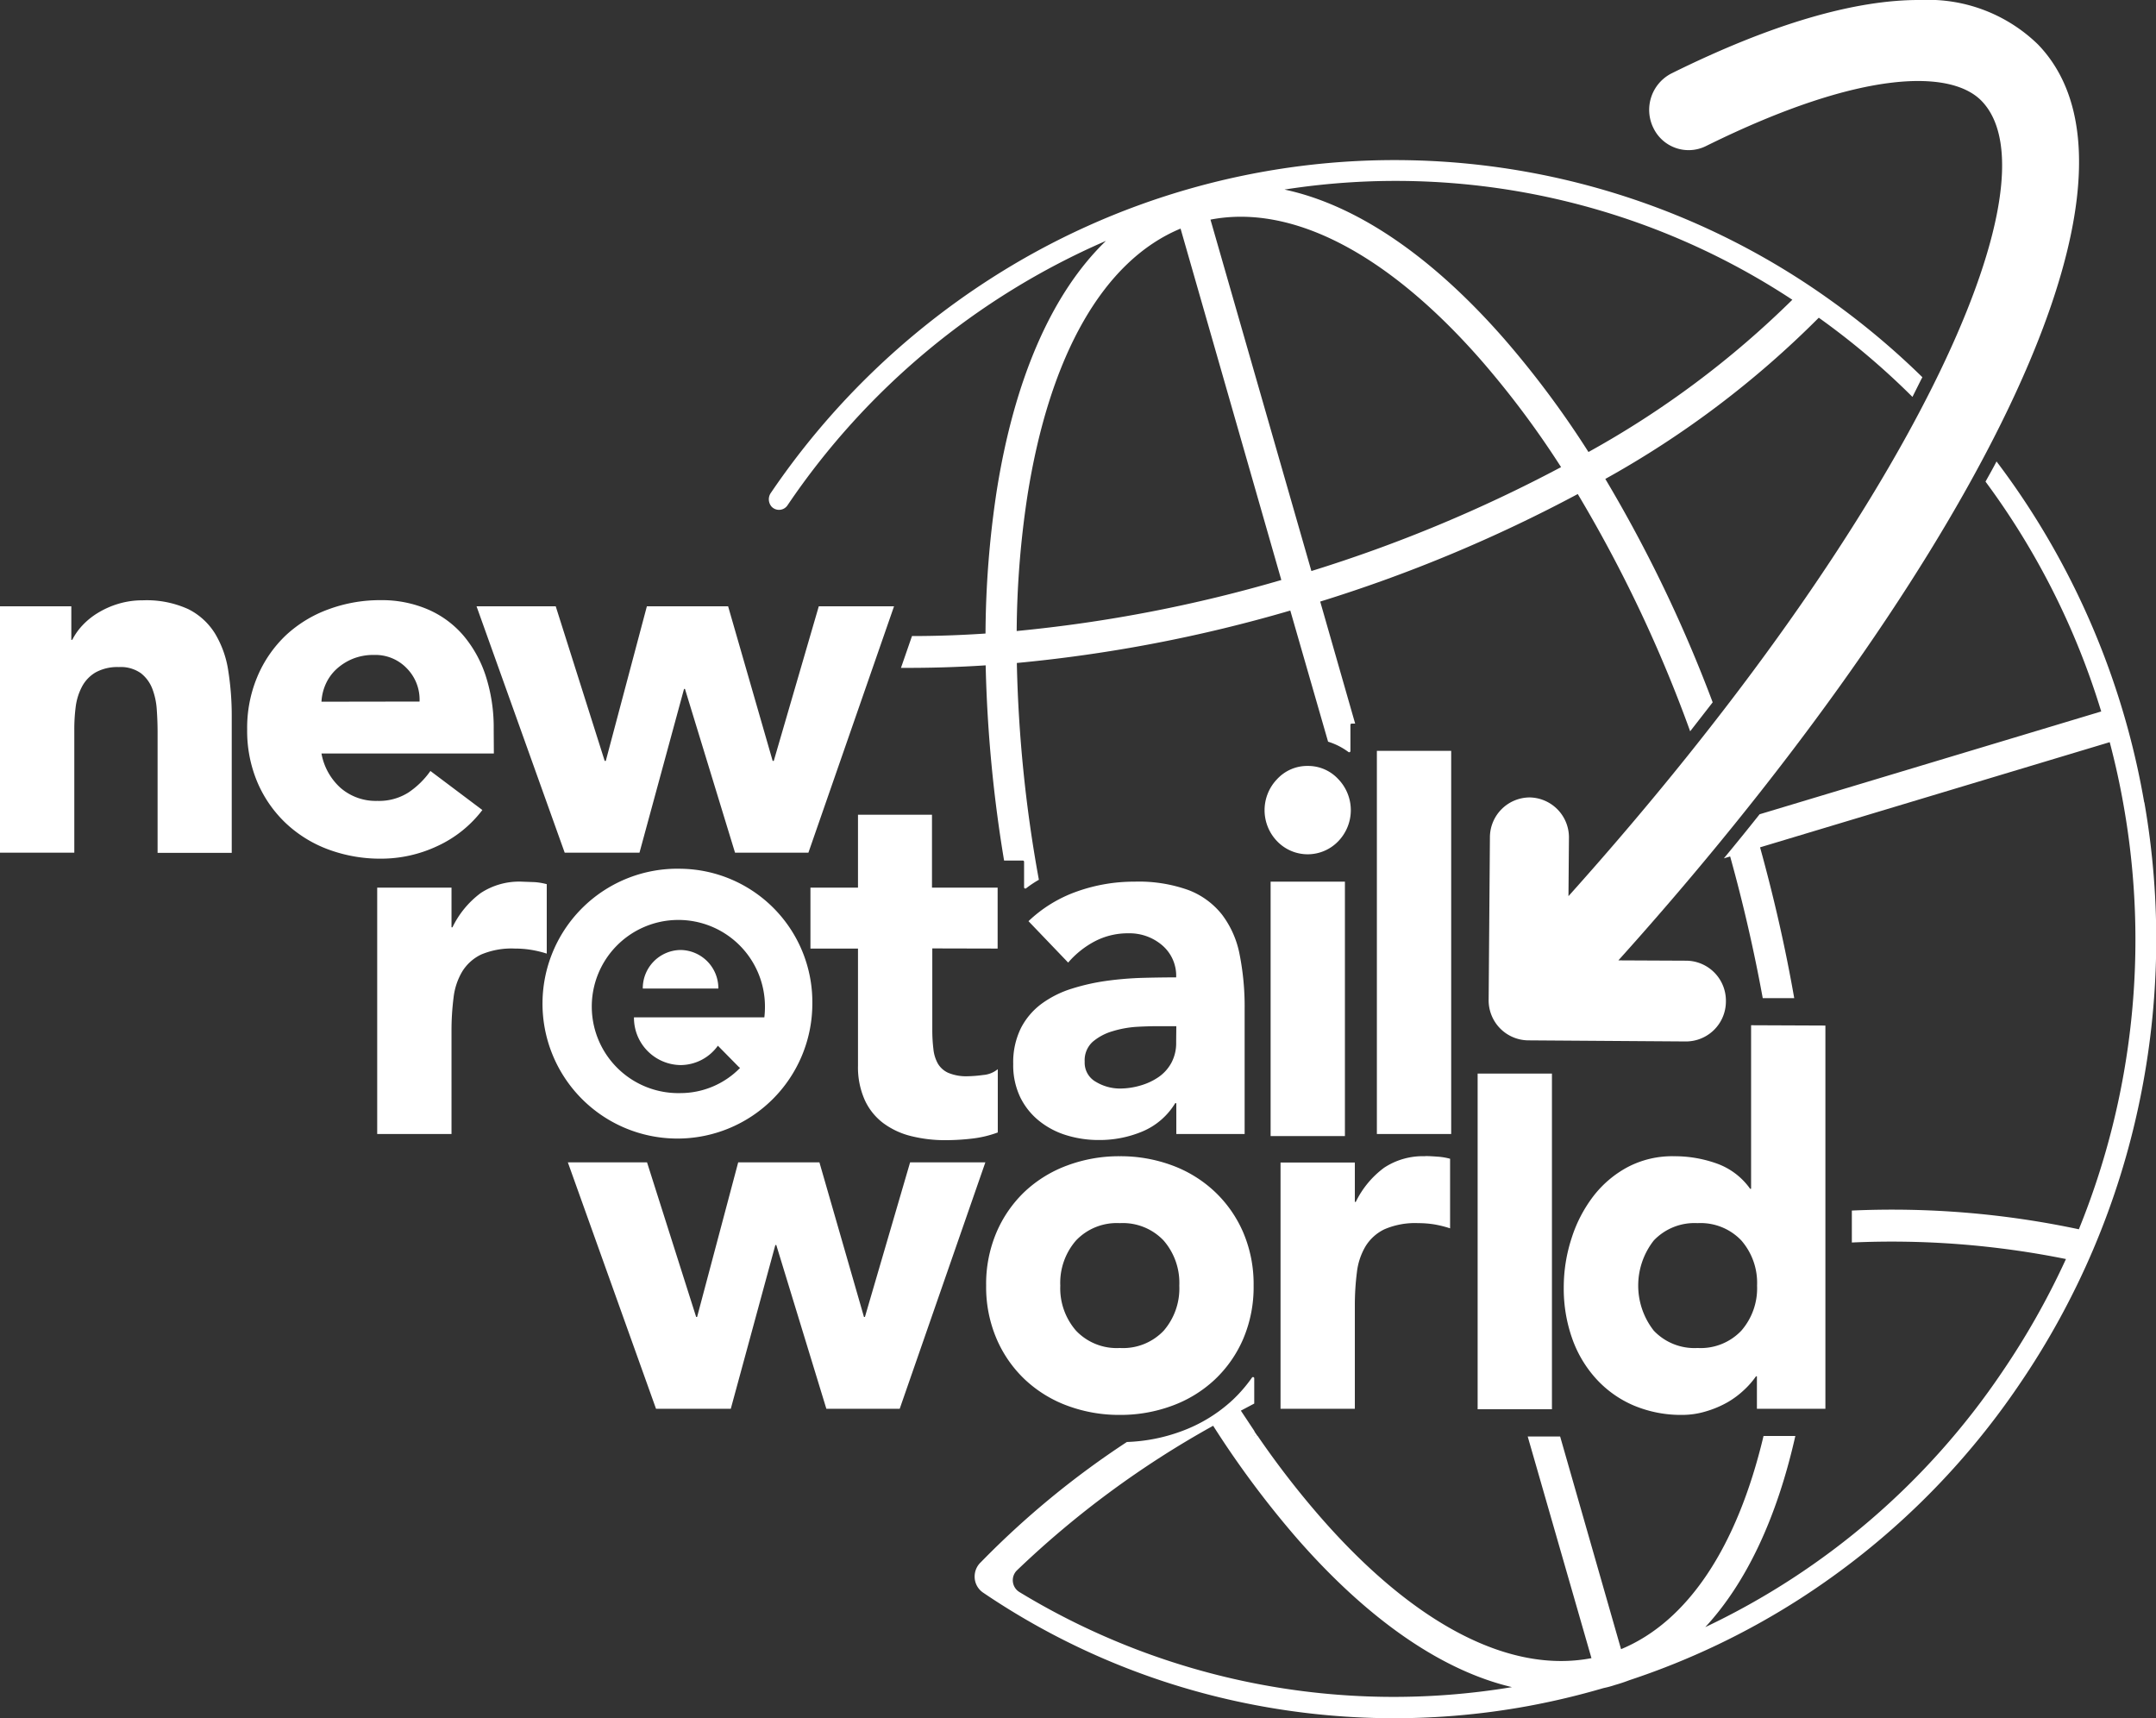
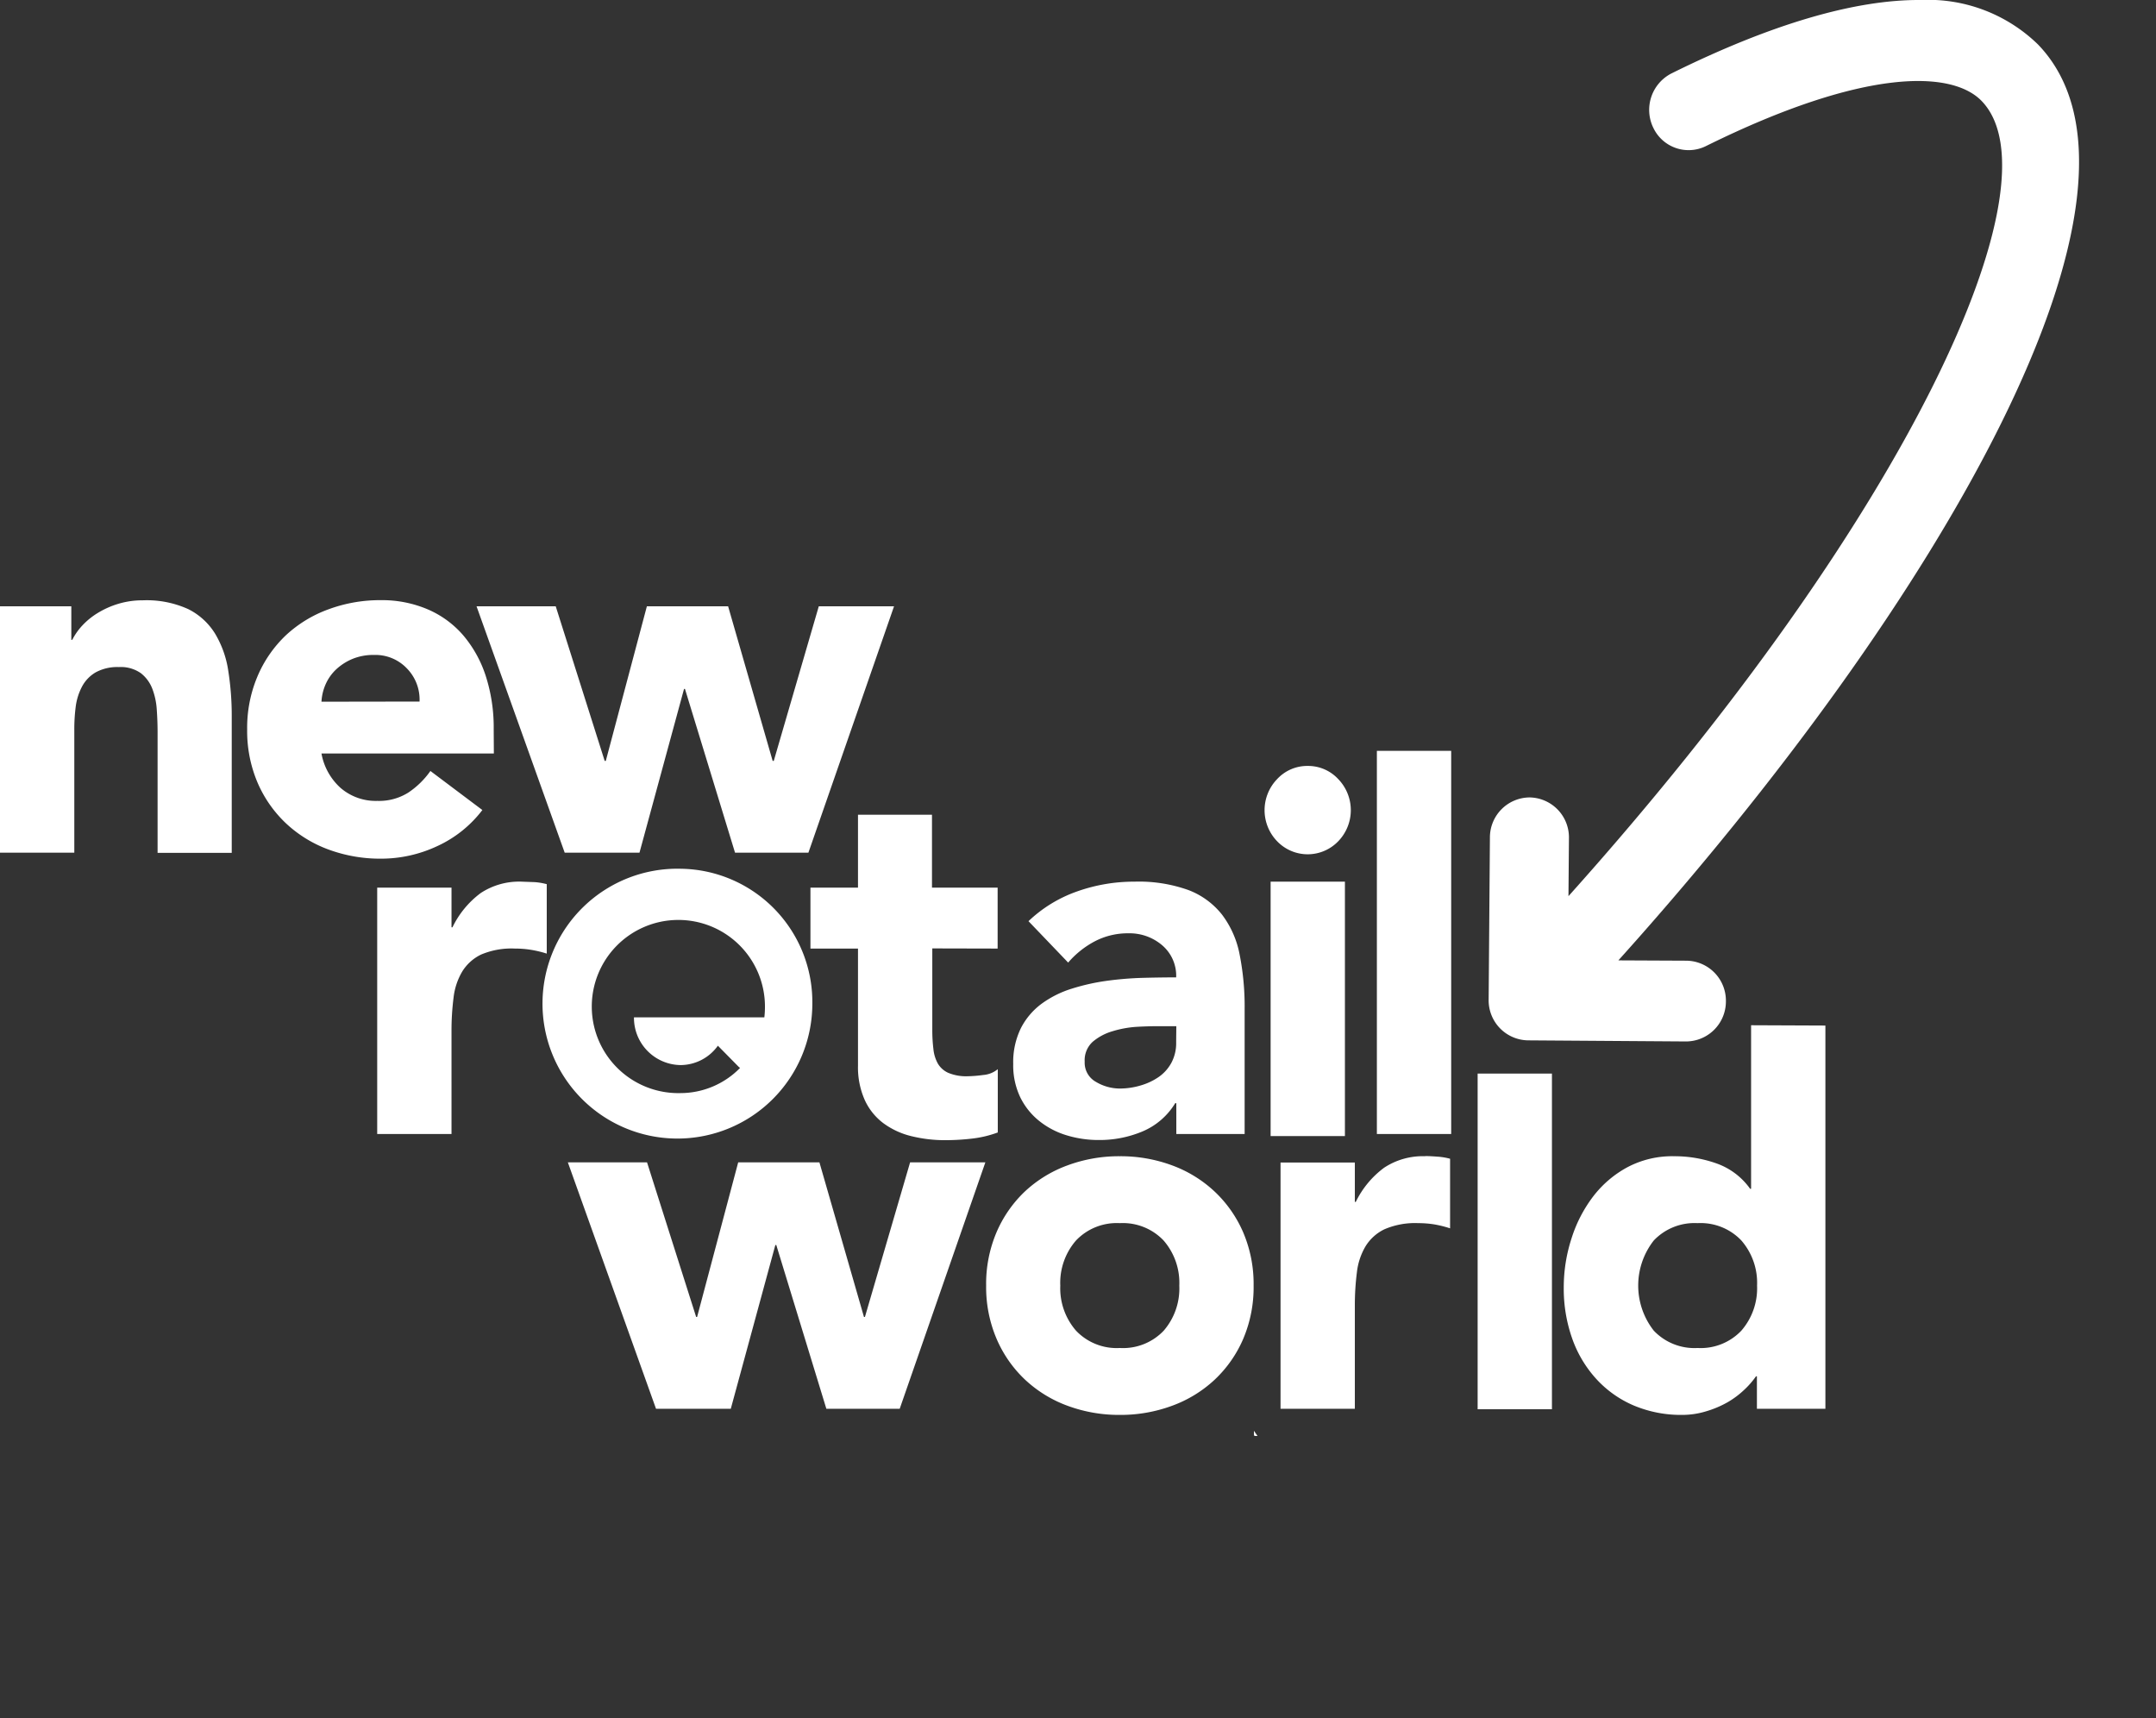
<svg xmlns="http://www.w3.org/2000/svg" width="136.95" height="109.13">
  <rect width="100%" height="100%" fill="#333333" stroke="none" />
  <defs />
  <defs>
    <style>.a{fill:none}.b{fill:#fff}.c{fill:#fff}</style>
  </defs>
-   <path d="M74.99 14.52c-4.89 2.03-8.33 8.02-9.74 17.05a59.21 59.21 0 00-.67 8.5 90.63 90.63 0 0016.82-3.23zM95.56 21.54a60.26 60.26 0 015.34 7.17 59.27 59.27 0 0012.95-9.67 45.8 45.8 0 00-32.26-7c4.52.96 9.32 4.19 13.97 9.5z" class="a" />
  <path d="M99.15 29.68a58.28 58.28 0 00-5.07-6.79c-5.95-6.8-12.02-9.94-17.2-8.94l6.42 22.32a91.52 91.52 0 0015.85-6.6zM78.8 89.6l.85 1.28v-1.73l-.84.45zM49.05 42.1a.08.08 0 00.15 0l.08-.28-.33-.05zM82.4 97.73a60.63 60.63 0 01-5.34-7.17 60.15 60.15 0 00-12.47 9.19.88.88 0 00.16 1.37 45.76 45.76 0 0031.3 6.04c-4.43-1.04-9.11-4.24-13.65-9.43z" class="a" />
-   <path d="M62.61 42.26a87.2 87.2 0 001.17 12.4h1.2a.08.08 0 01.07.07v1.62a.08.08 0 00.13.07c.26-.2.53-.38.81-.54a86.2 86.2 0 01-1.4-13.77 92.59 92.59 0 0017.37-3.33l2.4 8.33a4.25 4.25 0 011.3.66.08.08 0 00.12-.07v-1.66a.08.08 0 01.08-.08h.22l-2.22-7.75a93.26 93.26 0 0016.36-6.83 87.11 87.11 0 017.14 15.07l1.43-1.84a88.4 88.4 0 00-6.82-14.19 60.75 60.75 0 0013.56-10.24 47.66 47.66 0 015.95 5.03l.55-1.1.08-.15a48.98 48.98 0 00-5.85-4.9 47.5 47.5 0 00-53.43-1.3A48.56 48.56 0 0048.97 31.3a.71.71 0 00.05.89.65.65 0 001-.09 46.95 46.95 0 0120.23-16.8c-3.42 3.3-5.82 8.75-6.95 15.95a62.05 62.05 0 00-.7 8.99q-2.38.16-4.67.16l-.7 2.02c1.75.01 3.55-.04 5.38-.16zm51.24-23.22a59.27 59.27 0 01-12.95 9.67 60.3 60.3 0 00-5.34-7.17c-4.65-5.32-9.45-8.54-13.97-9.5a45.8 45.8 0 0132.26 7zm-19.76 3.85a58.2 58.2 0 015.07 6.78 91.48 91.48 0 01-15.86 6.6l-6.41-22.32c5.17-1 11.24 2.13 17.2 8.94zm-28.84 8.68c1.41-9.03 4.85-15.02 9.74-17.05l6.4 22.32a90.53 90.53 0 01-16.81 3.24 59.21 59.21 0 01.67-8.51zM136.2 50.96a50.03 50.03 0 00-6.68-17.7q-1.26-2.05-2.7-3.95c-.22.43-.46.85-.7 1.28a48.04 48.04 0 017.35 14.6l-21.7 6.53q-1.11 1.4-2.27 2.8l.4-.12c.84 3.02 1.53 6.04 2.07 9h2c-.55-3.15-1.28-6.36-2.17-9.58l22.21-6.68c.35 1.33.65 2.68.89 4.06a48.85 48.85 0 01-2.85 26.88 57.05 57.05 0 00-14.42-1.19v2.03a55.88 55.88 0 0113.6 1.05 49.04 49.04 0 01-4.07 7.2 47.02 47.02 0 01-18.84 16.18c2.59-2.8 4.54-6.9 5.72-12.14h-2.02c-1.68 7.07-4.82 11.79-9.05 13.54L99.1 91.24h-2.06l4.05 14.08c-5.19 1-11.25-2.13-17.2-8.94a56.09 56.09 0 01-4-5.17h-.15a.08.08 0 01-.07-.08v-.25l-.85-1.28.85-.45v-1.59a.08.08 0 00-.15-.05 9.29 9.29 0 01-1.21 1.4 9.66 9.66 0 01-3.27 2 11 11 0 01-3.46.68 55.35 55.35 0 00-9.27 7.63 1.24 1.24 0 00-.4.92 1.22 1.22 0 00.54 1.02 46.1 46.1 0 0016.1 6.9 47.12 47.12 0 0018.53.3 48.22 48.22 0 004.78-1.14c.25-.05.5-.12.74-.2q.46-.13.9-.3a47.7 47.7 0 0010.88-5.2 48.53 48.53 0 0013.88-13.57 49.79 49.79 0 007.65-18.02 50.48 50.48 0 00.3-18.97zm-71.45 50.16a.88.88 0 01-.16-1.37 60.1 60.1 0 0112.47-9.19 60.7 60.7 0 005.34 7.17c4.54 5.19 9.22 8.39 13.64 9.43a45.76 45.76 0 01-31.29-6.04z" class="b" />
  <path d="M79.65 91.13a.08.08 0 00.08.08h.15l-.23-.33z" class="c" />
  <path d="M4.72 54.16H0V38.51h4.53v2.13h.06a3.93 3.93 0 01.63-.9 4.6 4.6 0 01.98-.8 5.54 5.54 0 011.29-.58 5.3 5.3 0 011.57-.23 6.38 6.38 0 012.9.56 4.22 4.22 0 011.71 1.57 6.41 6.41 0 01.83 2.35 18.24 18.24 0 01.22 2.93v8.63h-4.71V46.5q0-.68-.05-1.4a4.5 4.5 0 00-.28-1.34 2.3 2.3 0 00-.73-1 2.21 2.21 0 00-1.4-.39 2.87 2.87 0 00-1.48.34 2.29 2.29 0 00-.86.9 3.75 3.75 0 00-.4 1.27 11.22 11.22 0 00-.09 1.48zm26.65-6.3H20.42a3.85 3.85 0 001.23 2.2 3.42 3.42 0 002.32.81 3.48 3.48 0 001.97-.53 5.35 5.35 0 001.4-1.37l3.3 2.48a7.55 7.55 0 01-2.86 2.29 8.4 8.4 0 01-3.59.8 9.47 9.47 0 01-3.32-.58 7.97 7.97 0 01-2.7-1.66 7.78 7.78 0 01-1.81-2.59 8.36 8.36 0 01-.66-3.38 8.37 8.37 0 01.66-3.38 7.78 7.78 0 011.8-2.6 7.95 7.95 0 012.71-1.65 9.43 9.43 0 013.32-.58 7.4 7.4 0 012.97.58 6.2 6.2 0 012.27 1.66 7.61 7.61 0 011.43 2.59 10.68 10.68 0 01.5 3.38zm-4.72-3.3a2.83 2.83 0 00-.79-2.09 2.76 2.76 0 00-2.1-.87 3.48 3.48 0 00-1.39.26 3.47 3.47 0 00-1.02.66 2.9 2.9 0 00-.66.93 3.14 3.14 0 00-.27 1.12zm13.97 9.6l2.83-10.4h.06l3.18 10.4h4.66l5.44-15.65h-4.78l-2.86 9.82h-.07l-2.83-9.82h-5.16l-2.61 9.82h-.07l-3.11-9.82h-5.03l5.6 15.65zM28.68 65.5a16.49 16.49 0 01.13-2.13 4.17 4.17 0 01.55-1.66 2.87 2.87 0 011.2-1.08 4.94 4.94 0 012.15-.38 6.3 6.3 0 011.02.08 6.93 6.93 0 011 .24v-4.41a4.03 4.03 0 00-.76-.13l-.82-.03a4.45 4.45 0 00-2.61.72 5.91 5.91 0 00-1.8 2.18h-.06v-2.52h-4.72v15.65h4.72zm34.69-5.25v-3.87H59.2v-4.63H54.5v4.63h-3.02v3.87h3.02v7.44a5.1 5.1 0 00.43 2.18 3.82 3.82 0 001.18 1.47 4.97 4.97 0 001.76.82 8.9 8.9 0 002.2.26 14.58 14.58 0 001.67-.1 6.95 6.95 0 001.64-.39v-4.02a1.66 1.66 0 01-.93.37 8.05 8.05 0 01-1 .08 2.94 2.94 0 01-1.2-.21 1.45 1.45 0 01-.68-.6 2.38 2.38 0 01-.28-.92 10 10 0 01-.07-1.17v-5.22zm19.7-11.6a2.6 2.6 0 00-1.94.83 2.84 2.84 0 000 3.96 2.69 2.69 0 003.87 0 2.84 2.84 0 000-3.96 2.6 2.6 0 00-1.93-.83zm9.11-.96h-4.72v24.34h4.72zm6.4 20.5h-4.72v21.32h4.72zm-40.77 5.64l-2.87 9.82h-.06l-2.83-9.82h-5.16l-2.61 9.82h-.06l-3.12-9.82h-5.03l5.6 15.65h4.75l2.83-10.4h.06l3.18 10.4h4.66l5.44-15.65zm21.82 7.83a8.36 8.36 0 01-.66 3.38 7.76 7.76 0 01-1.81 2.59 7.95 7.95 0 01-2.71 1.66 9.42 9.42 0 01-3.32.58 9.42 9.42 0 01-3.32-.58 7.95 7.95 0 01-2.7-1.66 7.76 7.76 0 01-1.81-2.6 8.36 8.36 0 01-.66-3.37 8.37 8.37 0 01.66-3.39 7.8 7.8 0 011.8-2.59 7.96 7.96 0 012.71-1.66 9.42 9.42 0 013.32-.58 9.42 9.42 0 013.32.58 7.96 7.96 0 012.7 1.66 7.8 7.8 0 011.82 2.6 8.37 8.37 0 01.66 3.38zm-4.72 0a4.1 4.1 0 00-1-2.87 3.57 3.57 0 00-2.78-1.1 3.57 3.57 0 00-2.78 1.1 4.1 4.1 0 00-1 2.87 4.1 4.1 0 001 2.86 3.56 3.56 0 002.78 1.1 3.56 3.56 0 002.79-1.1 4.1 4.1 0 00.99-2.86zm15.62-8.22a4.46 4.46 0 00-2.61.73 5.9 5.9 0 00-1.8 2.17h-.06v-2.5h-4.72v15.64h4.72v-6.54a16.52 16.52 0 01.13-2.12 4.16 4.16 0 01.55-1.66 2.86 2.86 0 011.2-1.08 4.91 4.91 0 012.15-.39 6.44 6.44 0 011.02.08 7.13 7.13 0 011 .25V73.6a3.99 3.99 0 00-.76-.13c-.28-.02-.55-.04-.82-.04zm-9.82-1.28h4.72V56h-4.72zm35.24-7.02v24.34h-4.35v-2.06h-.06a5.29 5.29 0 01-.74.85 5.59 5.59 0 01-1.07.8 6.4 6.4 0 01-1.35.57 5.19 5.19 0 01-1.53.23 7.74 7.74 0 01-3.08-.6 6.87 6.87 0 01-2.37-1.68 7.5 7.5 0 01-1.53-2.56 9.5 9.5 0 01-.54-3.25 10.07 10.07 0 01.5-3.14 8.7 8.7 0 011.38-2.66 6.8 6.8 0 012.18-1.85 6.08 6.08 0 012.93-.69 7.96 7.96 0 012.75.47 4.42 4.42 0 012.1 1.6h.06V65.12zm-4.34 16.51a4.1 4.1 0 00-1-2.86 3.57 3.57 0 00-2.78-1.1 3.57 3.57 0 00-2.78 1.1 4.64 4.64 0 000 5.73 3.56 3.56 0 002.78 1.1 3.56 3.56 0 002.78-1.1 4.1 4.1 0 001-2.86zM79.06 64.08v7.95h-4.34v-1.96h-.07a4.45 4.45 0 01-2.09 1.8 7.04 7.04 0 01-2.75.54 6.94 6.94 0 01-2.06-.3 5.16 5.16 0 01-1.75-.92 4.4 4.4 0 01-1.2-1.51 4.7 4.7 0 01-.44-2.1 4.9 4.9 0 01.49-2.28 4.45 4.45 0 011.32-1.55 6.52 6.52 0 011.9-.95 13.57 13.57 0 012.22-.5 21.1 21.1 0 012.3-.19q1.15-.03 2.12-.03a2.54 2.54 0 00-.9-2.05 3.19 3.19 0 00-2.12-.75 4.53 4.53 0 00-2.13.5 5.8 5.8 0 00-1.71 1.36l-2.52-2.63a8.6 8.6 0 013.09-1.89 10.8 10.8 0 013.65-.62 9.34 9.34 0 013.41.53 4.97 4.97 0 012.14 1.56 6.08 6.08 0 011.12 2.53 16.98 16.98 0 01.32 3.46zm-4.34 1.1h-1.17c-.36 0-.8.01-1.34.04a6.68 6.68 0 00-1.54.28 3.42 3.42 0 00-1.26.67 1.58 1.58 0 00-.51 1.26 1.39 1.39 0 00.72 1.29 2.97 2.97 0 001.51.42 4.64 4.64 0 001.34-.2 3.94 3.94 0 001.14-.54 2.62 2.62 0 00.8-.9 2.64 2.64 0 00.3-1.3z" class="b" />
  <g>
-     <path d="M43.23 60.34a2.43 2.43 0 00-2.4 2.45h4.8a2.43 2.43 0 00-2.4-2.45z" class="c" />
    <path d="M43.23 55.18a8.57 8.57 0 108.37 8.57 8.47 8.47 0 00-8.37-8.57zm5.32 9.44h-8.28a3 3 0 002.96 3.03 2.93 2.93 0 002.37-1.23l1.33 1.35.08.06a5.3 5.3 0 01-3.78 1.6 5.5 5.5 0 115.36-5.5 5.66 5.66 0 01-.04.7z" class="c" />
  </g>
  <path d="M107.13 61.02L102.8 61c20.43-22.71 35.55-48.93 26.66-58.17A10 10 0 00122 0c-4.17-.03-9.5 1.53-15.82 4.66a2.6 2.6 0 00-1.14 3.5 2.48 2.48 0 003.32 1.12C118.43 4.3 124 4.46 125.88 6.42c4.97 5.16-4.48 26.22-26.25 50.5l.03-3.68a2.54 2.54 0 00-2.5-2.59 2.54 2.54 0 00-2.52 2.55l-.08 10.28a2.54 2.54 0 002.49 2.6l10.05.07a2.54 2.54 0 002.53-2.54 2.54 2.54 0 00-2.5-2.59z" class="b" />
</svg>